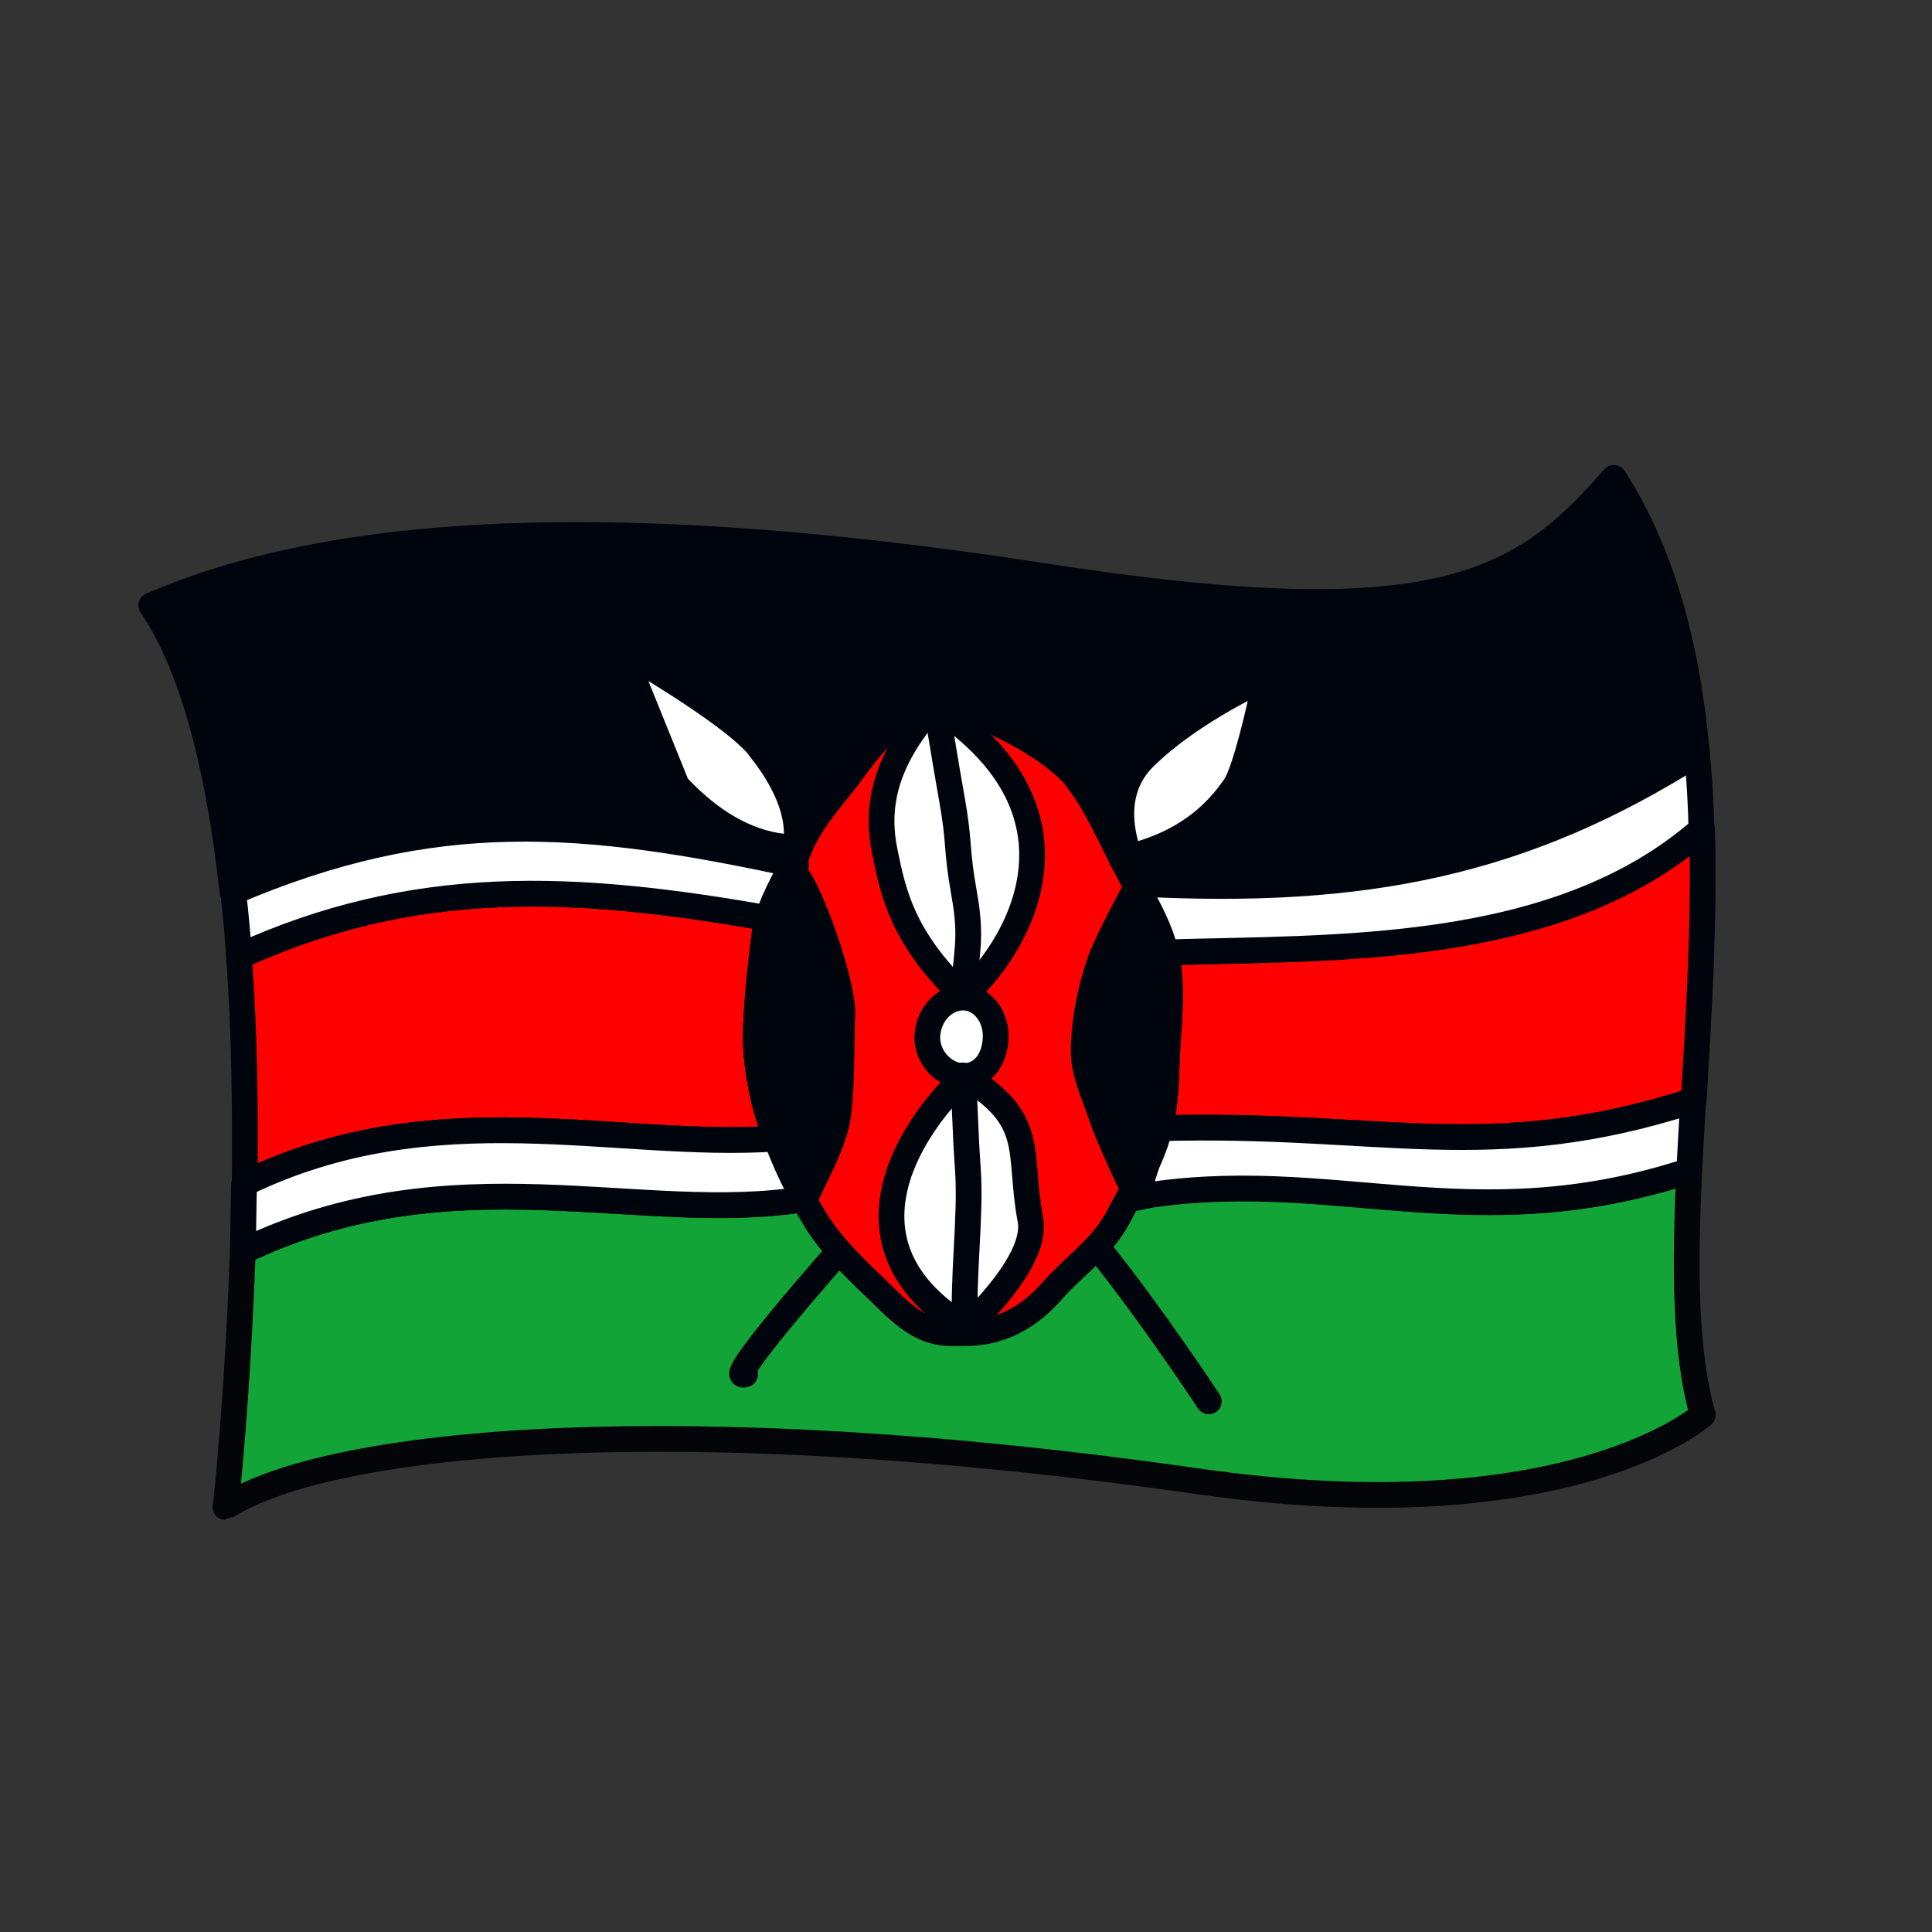
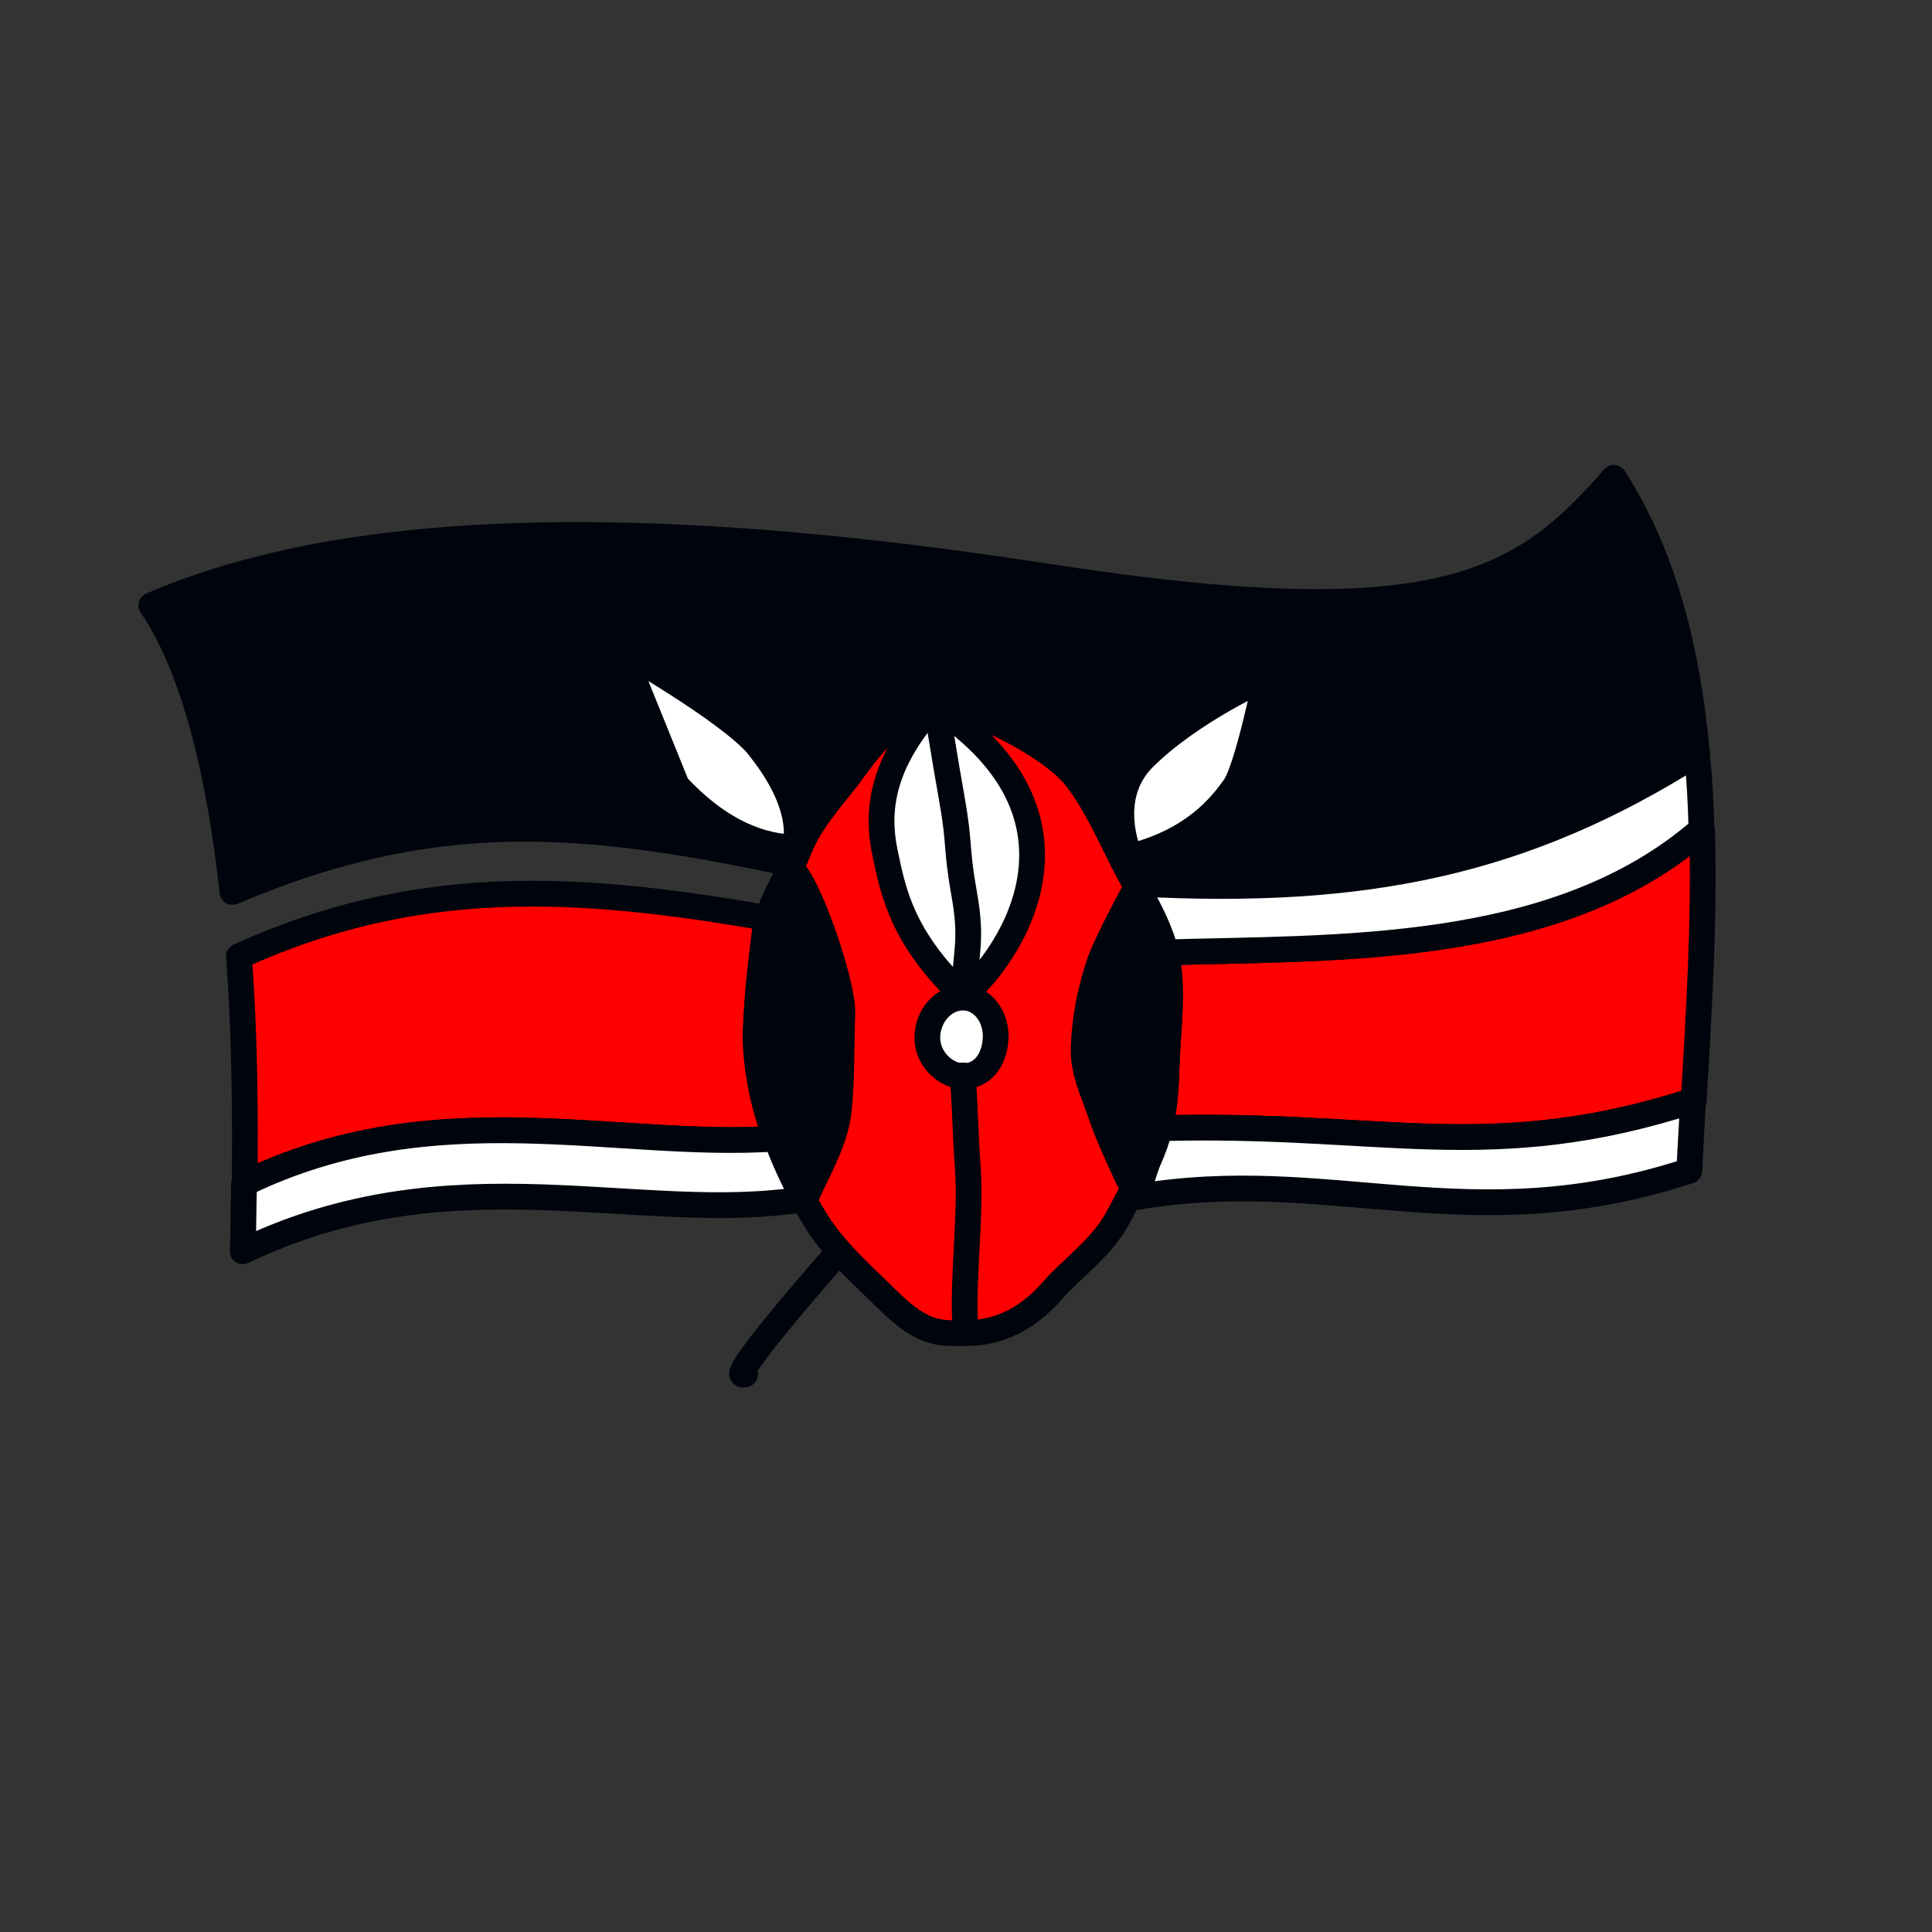
<svg xmlns="http://www.w3.org/2000/svg" version="1.1" id="Layer_1" x="0px" y="0px" viewBox="0 0 300 300" style="enable-background:new 0 0 300 300;" xml:space="preserve">
  <rect x="0" y="0" width="300" height="300" fill="#333333" stroke="none" />
  <style type="text/css">
	.st0{fill:#FF0000;stroke:#00040C;stroke-width:4;stroke-linecap:round;stroke-linejoin:round;stroke-miterlimit:10;}
	.st1{fill:#13A438;stroke:#040509;stroke-width:4;stroke-linecap:round;stroke-linejoin:round;stroke-miterlimit:10;}
	.st2{fill:#00040C;stroke:#00040C;stroke-width:4;stroke-linecap:round;stroke-linejoin:round;stroke-miterlimit:10;}
	.st3{fill:#FFFFFF;stroke:#00040C;stroke-width:4;stroke-linecap:round;stroke-linejoin:round;stroke-miterlimit:10;}
	.st4{fill:none;}
</style>
  <path class="st0" d="M119.9,142.7c-30.9-5.5-55.5-6.6-82.8,5.8c0.9,11.8,1,24,0.9,35.3c29.6-14.4,57.6-5.3,82.6-7  c9-0.8,42.3,0.3,49.2,0c6.8-0.3,10.2-1.6,10.2-1.6c34.4-1,51.4,5.9,83-4.3c0.8-13.5,1.7-28,1.3-42.1c-22.4,19.6-56.7,18.3-83.8,19.1  L119.9,142.7z" />
-   <path class="st1" d="M262.3,181.8c-33.2,10.8-54.3-0.4-83,3.6c-0.1,0-14.2,3.3-23,3.1c-8.8-0.3-24.3-3.1-31.4-2.3  c-25.6,4.1-54.5-7.6-87.2,8.1C36.9,216.9,35.1,234,35,234c16.4-10.6,71.5-15.4,150.9-4c57.8,8.3,78.5-10.3,78.5-10.3  C261.6,209.9,261.6,196.7,262.3,181.8z" />
  <path class="st2" d="M123.6,134.3l52.9,2.9c35.6,1.9,60.3-3.3,87-20.2c-1.4-15.6-5-30.5-12.9-42.8c-14.4,16.6-27.5,24.7-88.2,15.3  C87.6,77.9,47.7,83.6,23.5,94c6.8,10,10.6,26.4,12.6,44.5C67.4,125.2,90.3,127.1,123.6,134.3z" />
  <g>
    <path class="st3" d="M130.3,194.3c0,0-18.2,20.6-14.6,19.1" />
    <path class="st3" d="M177.7,126.8c-2.1,2.5-2,2.5-4.1,5.1" />
    <path class="st3" d="M175.4,133c-2.3-6.2-1.5-11.7,2.3-15.4c7.4-7.3,18.9-12.4,18.9-12.4s-2.9,14.2-4.9,17   c-2,2.8-6.2,8.3-16.1,10.8" />
-     <path class="st3" d="M170.9,194.3c7.9,9.8,16.8,23.3,16.8,23.3" />
    <path class="st3" d="M120.9,125.3c2.6,2.7,2.6,2.7,5,5.2" />
    <path class="st3" d="M123.5,131.6c-5-0.1-11.4-2.1-18.4-9.6l-8.5-21c0,0,16.5,9.4,21.1,14.8C117.5,115.8,125.1,123.9,123.5,131.6" />
    <path class="st0" d="M145.3,109.4c-3.8-0.2-8.5,4.2-12.7,10c-2.6,3.7-6.7,7.7-8.6,12.7c-1.7,4.4-4.7,8.1-5.3,13.1   c-0.6,4.8-1.1,9.2-1.3,14.1c-0.3,4.9,0.9,11.6,2.7,16.3c1.8,4.9,4,9.8,6.7,14.1c3.1,4.9,7.7,8.8,11.2,12.3c5.6,5.5,8.2,5,12,5   s8.8-1.2,13.6-6.8c3.1-3.5,7.7-6.6,10.2-11.5c2.2-4.3,5.1-8.7,6.3-13.6c1.1-4.8,0.9-7.7,1.2-12.6c0.3-4.9,0.8-9.9-0.3-14.7   c-1.2-5-4.3-9.5-6.6-14c-2.5-5-4.7-9.9-7.8-13.6C161.5,114.6,149.1,109.2,145.3,109.4" />
    <path class="st3" d="M154.6,161.3c-0.2,3.4-2.1,5.8-5,5.8s-5.8-2.9-5.6-6.3c0.2-3.4,2.8-6,5.7-5.9   C152.5,155,154.8,157.8,154.6,161.3z" />
    <g>
      <path class="st3" d="M145,109.5c27.9,18.2,10.1,40.9,4.5,45.1c-9.4-9-10.8-16-12.1-22.3C136.1,126,136.8,118.6,145,109.5z" />
    </g>
    <path class="st3" d="M149.6,154.8c0.4-7.3,1.4-8.8,0.1-16.1c-1.3-7.3-0.6-7.4-1.9-14.7c-1.3-7.3-1.2-7.3-2.5-14.6" />
    <g>
-       <path class="st3" d="M150.1,206.2c-20.6-12.4-9.5-30.4-0.3-39.1c11.3,6.9,8.2,11.6,10.2,22.3C161.2,195.7,151.2,205,150.1,206.2z" />
-     </g>
+       </g>
    <path class="st3" d="M149.9,206.1c-0.5-7.3,0.9-17.1,0.4-24.4s-0.3-7.3-0.8-14.7" />
  </g>
  <rect class="st4" width="300" height="300" />
  <g>
    <path class="st3" d="M179.9,175.2l-3.5,10.7c30.2-5.2,51.7,7.1,85.9-4.1c0.2-3.6,0.4-7.2,0.6-10.9   C231.3,181.1,214.3,174.2,179.9,175.2z" />
    <path class="st3" d="M176.5,137.2l3.9,10.7c27.1-0.8,61.3,0.5,83.8-19.1c-0.1-4-0.3-7.9-0.7-11.8   C236.8,133.9,212.1,139.1,176.5,137.2z" />
    <path class="st3" d="M124.9,186.2l-4.4-9.4c-25,1.7-53-7.4-82.6,7c-0.1,3.6-0.1,7.1-0.2,10.5C70.4,178.6,99.3,190.3,124.9,186.2z" />
-     <path class="st3" d="M119.9,142.7l3.7-8.4c-33.3-7.2-56.2-9.1-87.4,4.2c0.4,3.3,0.7,6.6,0.9,10C64.4,136.1,89,137.2,119.9,142.7z" />
  </g>
  <path class="st2" d="M181.3,162.5c0.3-4.9,0.8-9.9-0.3-14.7c-0.9-3.6-2.7-6.9-4.5-10.1c-2.6,4.8-5,9.6-5.7,11.6  c-1.4,4.1-2.3,8.4-2.5,12.7c-0.3,4.3,1.4,7.3,2.8,11.5c0.7,2.1,2.7,6.7,4.9,11.2c1.7-3,3.3-6.2,4.1-9.6  C181.2,170.3,181,167.4,181.3,162.5z" />
  <path class="st2" d="M130,174c0.8-4.2,0.6-12.2,0.8-16.5c0.2-4.3-4.4-17.8-7.1-21.6l-0.9-1.2c-1.7,3.3-3.6,6.5-4.1,10.5  c-0.6,4.8-1.1,9.2-1.3,14.1c-0.3,4.9,0.9,11.6,2.7,16.3c1.3,3.7,2.9,7.3,4.8,10.7l0.1-0.1C126.7,182.3,129.1,178.3,130,174z" />
</svg>